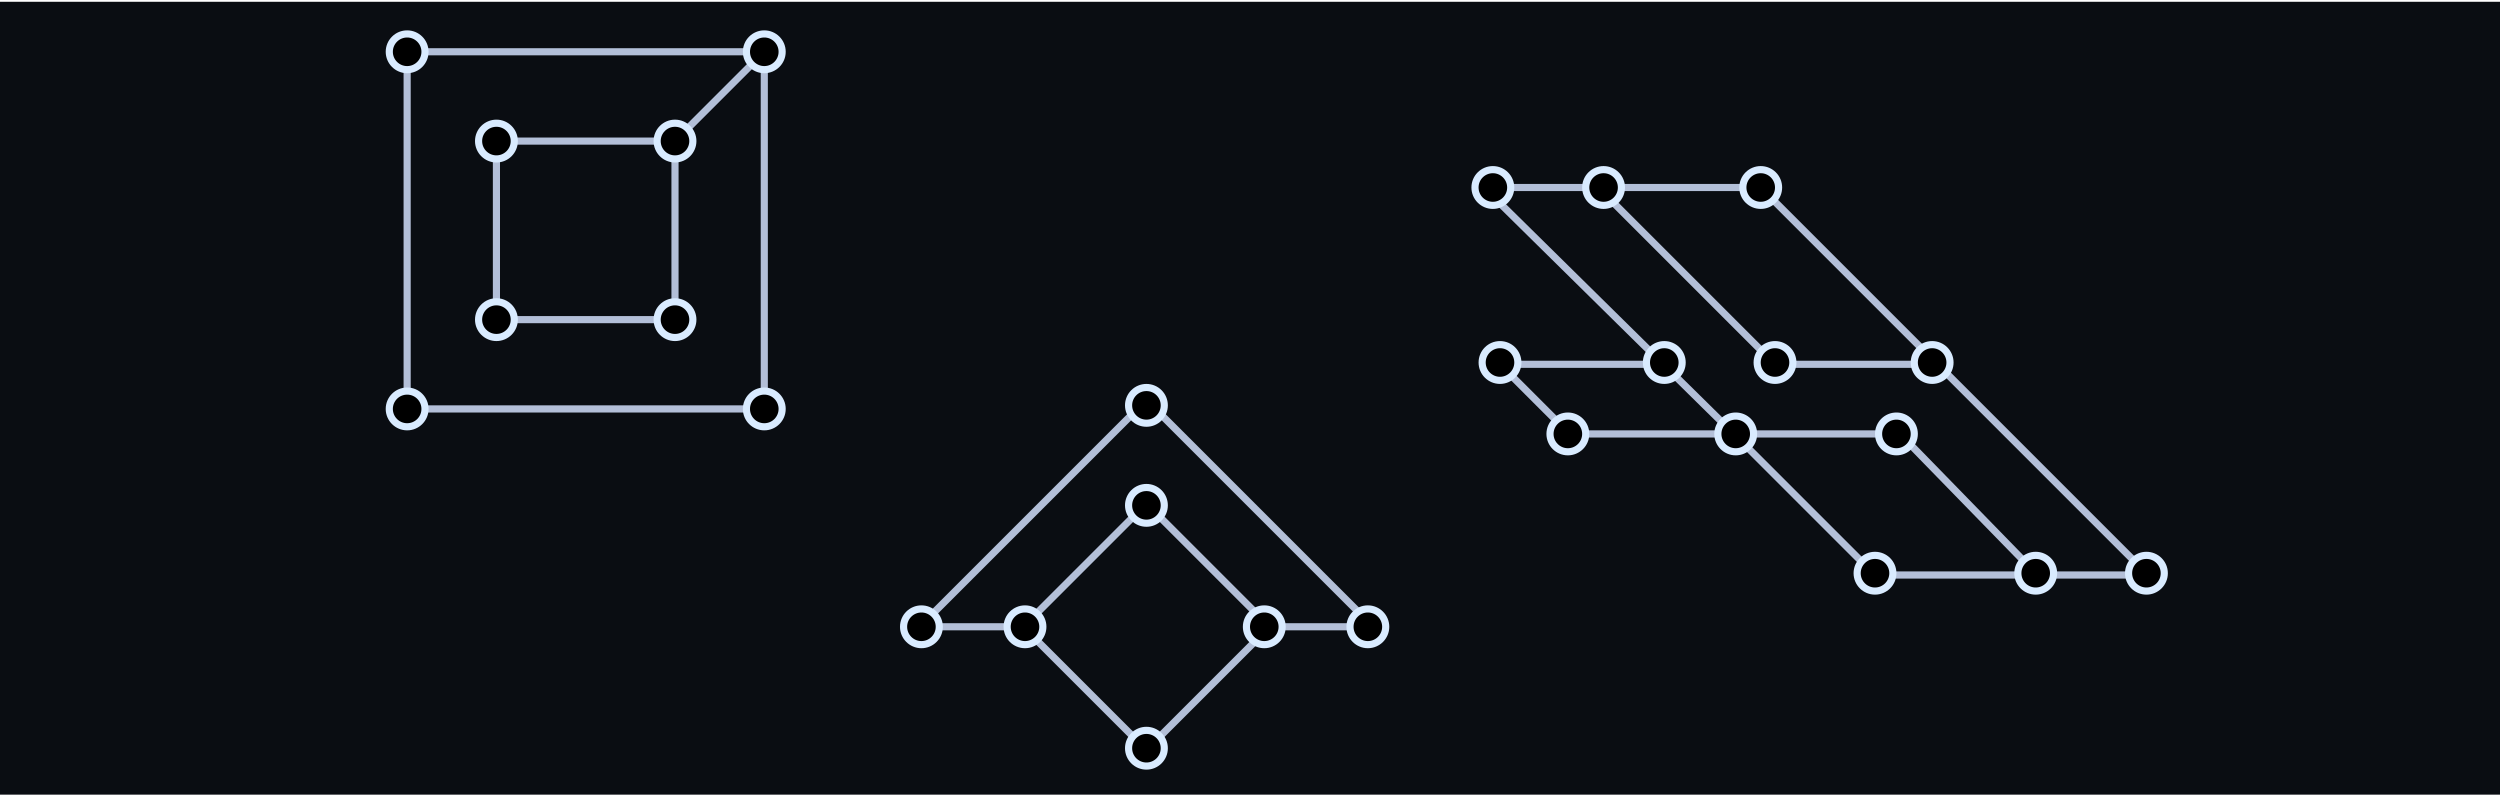
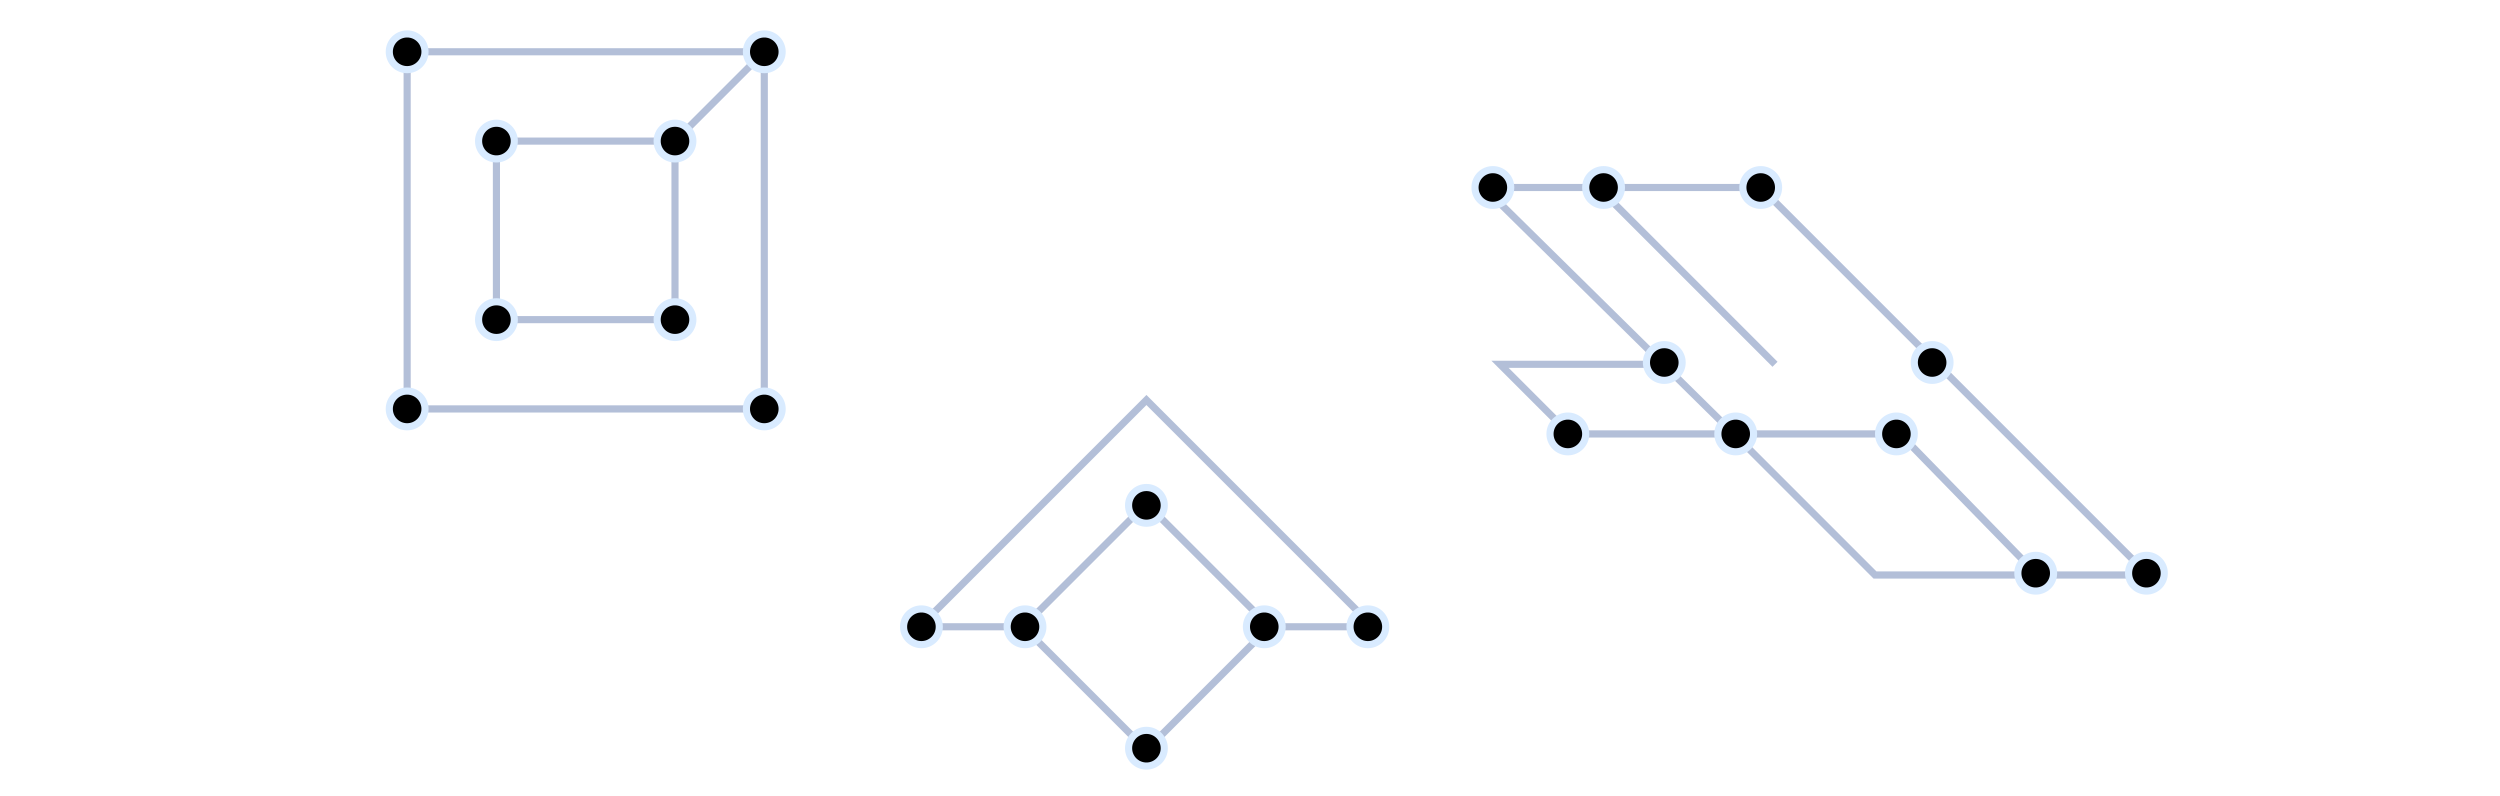
<svg xmlns="http://www.w3.org/2000/svg" width="700" height="223" viewBox="0 0 700 223" fill="none">
-   <rect width="700" height="222" transform="translate(0 0.5)" fill="#0A0D12" />
-   <path d="M189 39.5L139 39.5L139 89.5L189 89.5L189 39.5ZM189 39.5L213.75 14.75M355.5 175.5H384.5L321 112L257.5 175.5H286.5M355.5 175.5L321 141L286.5 175.5M355.5 175.5L321 210L286.5 175.5M447.5 52.5H415.5L465.717 102M447.5 52.5L497 102H542.5M447.5 52.5H493L542.5 102M542.5 102L601.5 161H570.5M570.5 161L532 121.5H485.5M570.5 161H525L485.5 121.5M485.5 121.5H439.5L420 102H465.717M485.5 121.5L465.717 102M114 114.5H214V14.5H114L114 114.5Z" stroke="#B3BFD8" stroke-width="2" />
+   <path d="M189 39.5L139 39.5L139 89.5L189 89.5L189 39.5ZM189 39.5L213.75 14.75M355.5 175.5H384.5L321 112L257.5 175.5H286.5M355.5 175.5L321 141L286.5 175.5M355.5 175.5L321 210L286.5 175.5M447.5 52.5H415.5L465.717 102M447.5 52.5L497 102M447.5 52.5H493L542.5 102M542.5 102L601.5 161H570.5M570.5 161L532 121.5H485.5M570.5 161H525L485.5 121.5M485.5 121.5H439.5L420 102H465.717M485.5 121.5L465.717 102M114 114.5H214V14.5H114L114 114.5Z" stroke="#B3BFD8" stroke-width="2" />
  <circle cx="114" cy="14.5" r="5" fill="black" stroke="#D9EBFF" stroke-width="2" />
  <circle cx="139" cy="39.5" r="5" fill="black" stroke="#D9EBFF" stroke-width="2" />
  <circle cx="214" cy="14.5" r="5" fill="black" stroke="#D9EBFF" stroke-width="2" />
  <circle cx="189" cy="39.5" r="5" fill="black" stroke="#D9EBFF" stroke-width="2" />
  <circle cx="114" cy="114.5" r="5" fill="black" stroke="#D9EBFF" stroke-width="2" />
  <circle cx="139" cy="89.5" r="5" fill="black" stroke="#D9EBFF" stroke-width="2" />
  <circle cx="214" cy="114.5" r="5" fill="black" stroke="#D9EBFF" stroke-width="2" />
-   <circle cx="321" cy="113.5" r="5" fill="black" stroke="#D9EBFF" stroke-width="2" />
  <circle cx="439" cy="121.5" r="5" fill="black" stroke="#D9EBFF" stroke-width="2" />
  <circle cx="486" cy="121.5" r="5" fill="black" stroke="#D9EBFF" stroke-width="2" />
  <circle cx="531" cy="121.5" r="5" fill="black" stroke="#D9EBFF" stroke-width="2" />
  <circle cx="570" cy="160.5" r="5" fill="black" stroke="#D9EBFF" stroke-width="2" />
  <circle cx="601" cy="160.5" r="5" fill="black" stroke="#D9EBFF" stroke-width="2" />
-   <circle cx="525" cy="160.5" r="5" fill="black" stroke="#D9EBFF" stroke-width="2" />
  <circle cx="449" cy="52.5" r="5" transform="rotate(-180 449 52.5)" fill="black" stroke="#D9EBFF" stroke-width="2" />
  <circle cx="418" cy="52.5" r="5" transform="rotate(-180 418 52.5)" fill="black" stroke="#D9EBFF" stroke-width="2" />
  <circle cx="493" cy="52.5" r="5" transform="rotate(-180 493 52.5)" fill="black" stroke="#D9EBFF" stroke-width="2" />
-   <circle cx="497" cy="101.5" r="5" transform="rotate(-180 497 101.5)" fill="black" stroke="#D9EBFF" stroke-width="2" />
  <circle cx="466" cy="101.5" r="5" transform="rotate(-180 466 101.5)" fill="black" stroke="#D9EBFF" stroke-width="2" />
-   <circle cx="420" cy="101.5" r="5" transform="rotate(-180 420 101.5)" fill="black" stroke="#D9EBFF" stroke-width="2" />
  <circle cx="541" cy="101.5" r="5" transform="rotate(-180 541 101.5)" fill="black" stroke="#D9EBFF" stroke-width="2" />
  <circle cx="258" cy="175.5" r="5" fill="black" stroke="#D9EBFF" stroke-width="2" />
  <circle cx="287" cy="175.5" r="5" fill="black" stroke="#D9EBFF" stroke-width="2" />
  <circle cx="354" cy="175.5" r="5" fill="black" stroke="#D9EBFF" stroke-width="2" />
  <circle cx="383" cy="175.5" r="5" fill="black" stroke="#D9EBFF" stroke-width="2" />
  <circle cx="321" cy="141.5" r="5" fill="black" stroke="#D9EBFF" stroke-width="2" />
  <circle cx="321" cy="209.5" r="5" fill="black" stroke="#D9EBFF" stroke-width="2" />
  <circle cx="189" cy="89.5" r="5" fill="black" stroke="#D9EBFF" stroke-width="2" />
</svg>